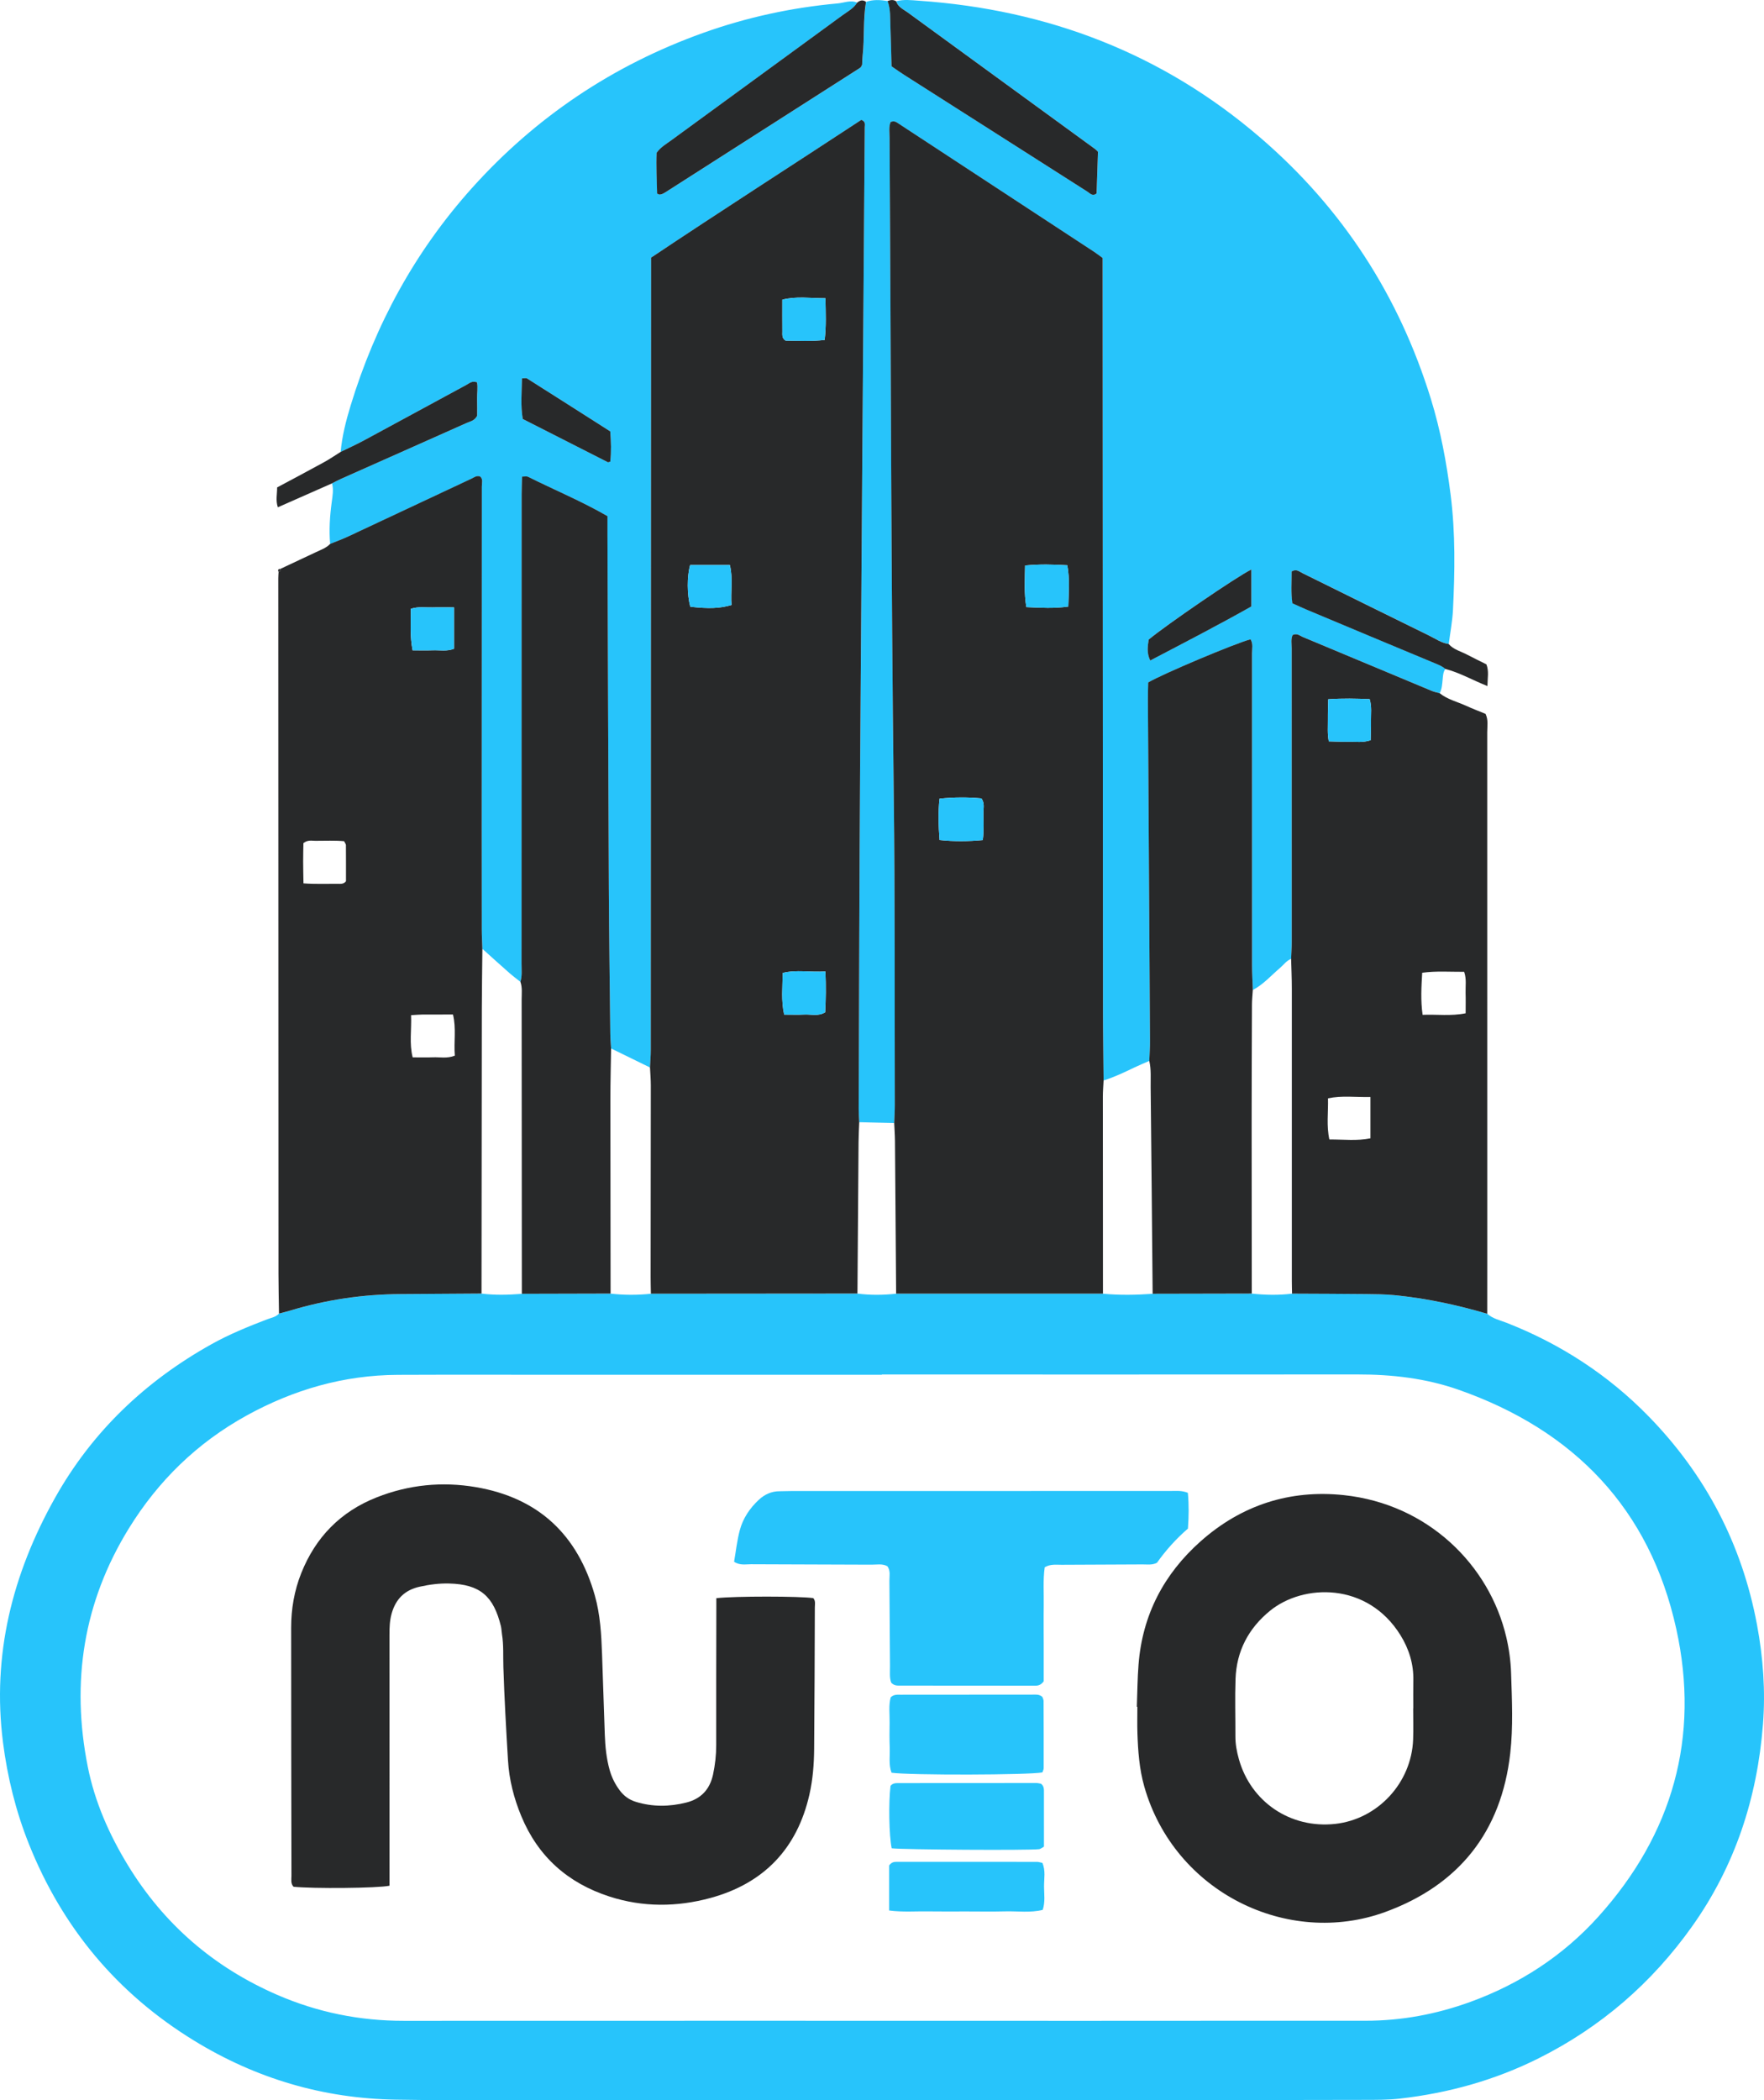
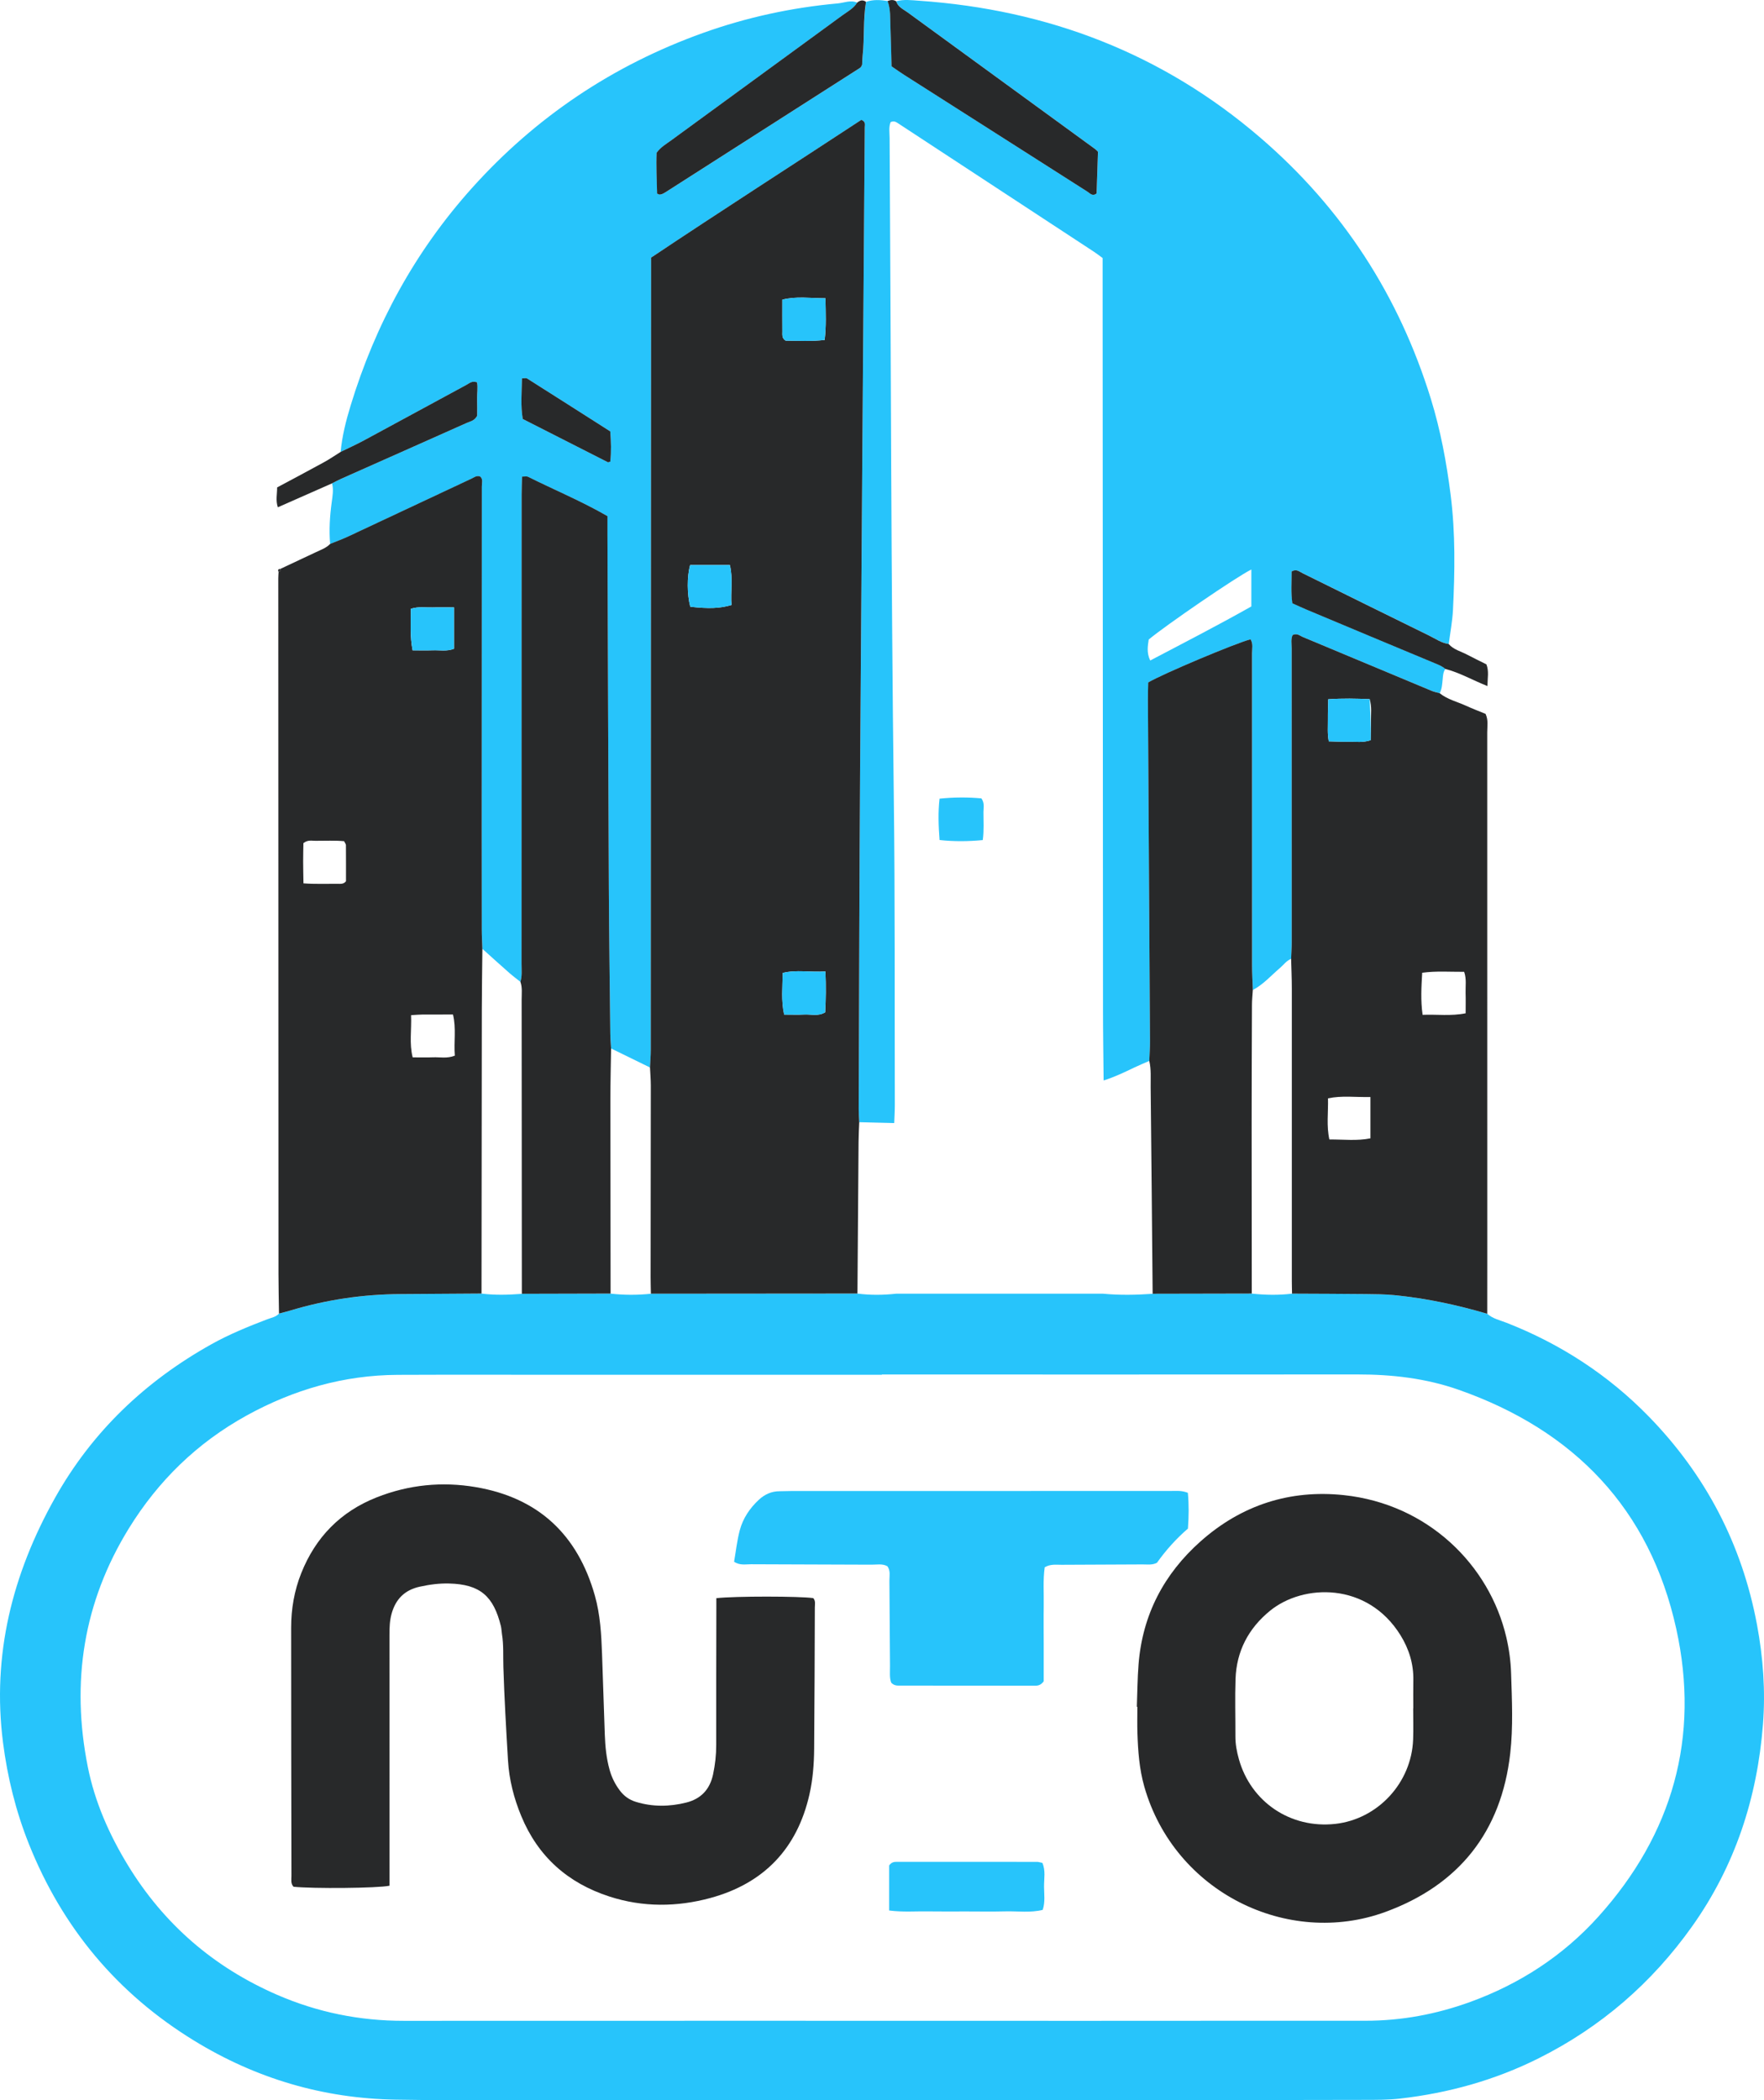
<svg xmlns="http://www.w3.org/2000/svg" width="305" height="363" viewBox="0 0 305 363" fill="none">
  <path d="M249.903 115.614C249.511 116.16 249.502 116.802 249.437 117.431C249.354 118.242 249.325 119.063 248.93 119.807C248.48 119.68 248.008 119.593 247.577 119.415C240.13 116.307 232.689 113.187 225.241 110.083C224.743 109.875 224.294 109.39 223.506 109.747C223.176 110.434 223.343 111.28 223.343 112.095C223.343 129.027 223.349 145.957 223.349 162.889C223.349 163.832 223.282 164.774 223.246 165.719C222.437 166.032 221.955 166.744 221.328 167.281C219.786 168.59 218.446 170.145 216.618 171.104C216.573 169.689 216.486 168.271 216.486 166.856C216.48 148.882 216.49 130.908 216.48 112.935C216.48 112.123 216.711 111.264 216.223 110.501C213.694 111.146 201.026 116.467 198.53 117.958C198.514 118.878 198.472 119.91 198.478 120.938C198.597 140.614 198.726 160.29 198.841 179.966C198.848 181.096 198.761 182.23 198.719 183.361C197.874 183.731 197.017 184.076 196.184 184.475C194.433 185.318 192.679 186.162 190.816 186.74C190.777 182.581 190.71 178.42 190.71 174.262C190.684 131.694 190.665 89.123 190.645 46.555C190.645 45.897 190.645 45.239 190.645 44.594C190.109 44.204 189.662 43.853 189.193 43.543C177.842 36.099 166.488 28.661 155.137 21.217C154.8 20.996 154.459 20.907 153.993 21.102C153.64 21.954 153.81 22.909 153.817 23.839C154.058 61.773 154.067 99.703 154.539 137.637C154.761 155.42 154.671 173.205 154.716 190.99C154.716 192.028 154.649 193.066 154.613 194.104C152.599 194.053 150.581 194.005 148.567 193.954C148.535 193.2 148.47 192.443 148.474 191.69C148.551 171.921 148.592 152.152 148.721 132.384C148.965 95.59 149.258 58.796 149.521 22.002C149.521 21.584 149.739 21.044 148.93 20.718C136.904 28.613 124.695 36.431 112.576 44.53C112.576 45.673 112.576 46.705 112.576 47.737C112.56 92.288 112.548 136.839 112.525 181.39C112.525 182.428 112.438 183.463 112.39 184.501C110.144 183.402 107.902 182.304 105.656 181.208C105.611 180.359 105.531 179.512 105.521 178.663C105.428 170.248 105.312 161.832 105.27 153.414C105.171 133.08 105.11 112.746 105.033 92.412C105.029 91.374 105.033 90.34 105.033 89.212C100.573 86.638 95.838 84.671 91.262 82.394C91.047 82.285 90.726 82.381 90.263 82.381C90.237 83.429 90.189 84.438 90.189 85.45C90.183 112.5 90.18 139.547 90.173 166.597C90.173 167.632 90.292 168.68 89.981 169.698C89.325 169.171 88.647 168.67 88.017 168.114C86.469 166.754 84.943 165.368 83.407 163.991C83.372 162.861 83.307 161.73 83.304 160.6C83.291 154.743 83.288 148.889 83.291 143.031C83.301 123.387 83.314 103.74 83.314 84.096C83.314 83.489 83.571 82.79 82.996 82.352C82.382 82.167 82.003 82.509 81.588 82.704C74.466 86.044 67.349 89.394 60.223 92.722C59.198 93.201 58.128 93.591 57.081 94.022C56.875 91.617 57.029 89.228 57.348 86.843C57.495 85.744 57.704 84.649 57.409 83.544C57.916 83.288 58.414 83.01 58.931 82.78C66.199 79.548 73.473 76.329 80.734 73.081C81.312 72.823 82.038 72.743 82.504 71.865C82.504 71.044 82.53 70.012 82.498 68.977C82.469 67.984 82.665 66.972 82.478 66.078C81.611 65.774 81.171 66.244 80.699 66.496C74.781 69.69 68.879 72.912 62.957 76.106C61.63 76.821 60.252 77.441 58.896 78.108C59.147 75.374 59.822 72.72 60.618 70.111C64.891 56.088 71.744 43.483 81.588 32.516C92.634 20.217 105.968 11.278 121.55 5.696C129.084 2.997 136.875 1.314 144.859 0.589C145.964 0.487 147.079 -0.047 148.217 0.458C147.609 1.464 146.575 1.985 145.669 2.646C135.793 9.863 125.91 17.065 116.033 24.279C115.198 24.889 114.27 25.404 113.544 26.4C113.45 28.703 113.576 31.123 113.627 33.467C113.913 33.573 114.009 33.64 114.093 33.63C114.276 33.605 114.466 33.56 114.629 33.48C114.883 33.356 115.124 33.199 115.362 33.046C126.469 25.95 137.576 18.853 148.679 11.754C148.756 11.706 148.83 11.642 148.885 11.569C148.939 11.495 148.968 11.399 149.081 11.163C149.1 10.754 149.1 10.189 149.164 9.63C149.508 6.535 149.229 3.403 149.749 0.321C150.976 -0.11 152.223 -0.024 153.476 0.18C154.025 1.63 153.907 3.16 153.968 4.661C154.058 6.922 154.099 9.186 154.16 11.46C154.948 11.997 155.638 12.488 156.348 12.945C159.307 14.836 162.276 16.717 165.235 18.604C172.84 23.452 180.438 28.306 188.053 33.139C188.48 33.41 188.901 33.991 189.614 33.435C189.694 31.053 189.775 28.616 189.855 26.221C189.666 26.042 189.54 25.895 189.389 25.784C178.572 17.905 167.751 10.029 156.943 2.141C156.197 1.598 155.266 1.218 154.957 0.215C156.274 -0.146 157.614 0.036 158.931 0.126C181.177 1.672 201 9.244 217.939 23.816C232.114 36.013 241.884 51.106 247.391 68.91C249.071 74.343 250.109 79.912 250.822 85.556C251.654 92.163 251.548 98.774 251.224 105.394C251.127 107.368 250.745 109.332 250.494 111.3C249.238 111.133 248.22 110.393 247.127 109.856C239.818 106.279 232.535 102.661 225.235 99.065C224.682 98.793 224.159 98.263 223.343 98.764C223.355 100.572 223.188 102.431 223.471 104.264C224.374 104.666 225.142 105.03 225.926 105.359C233.257 108.428 240.589 111.498 247.927 114.554C248.628 114.844 249.335 115.106 249.919 115.608L249.903 115.614ZM105.521 79.791C105.711 78.082 105.656 76.336 105.515 74.557C100.695 71.488 95.921 68.438 91.131 65.41C90.941 65.289 90.607 65.394 90.25 65.394C90.212 67.777 89.987 70.095 90.385 72.411C95.349 74.934 100.223 77.415 105.103 79.887C105.168 79.919 105.283 79.849 105.521 79.788V79.791ZM216.361 98.429C213.833 99.659 201.547 108.08 198.613 110.536C198.456 111.628 198.225 112.797 198.874 114.158C204.846 111.028 210.707 108.004 216.361 104.813V98.426V98.429Z" fill="#27C4FB" />
  <path d="M257.148 227.066C258.099 227.921 259.346 228.174 260.483 228.621C269.833 232.281 278.074 237.646 285.055 244.797C294.918 254.905 301.196 266.922 303.789 280.802C304.856 286.506 305.27 292.273 304.82 298.041C303.831 310.726 300.014 322.475 292.56 332.957C285.608 342.733 276.808 350.349 266.057 355.731C258.498 359.515 250.469 361.744 242.083 362.706C240.011 362.942 237.9 362.926 235.808 362.929C216.676 362.964 197.543 362.996 178.411 363C144.715 363.003 111.018 362.99 77.322 362.974C74.373 362.974 71.42 362.936 68.471 362.891C55.895 362.696 44.255 359.241 33.582 352.703C20.265 344.547 10.771 333.161 4.994 318.697C2.732 313.032 1.287 307.172 0.519 301.152C-1.409 286.039 2.135 272.032 9.511 258.887C15.934 247.441 25.123 238.706 36.586 232.313C39.661 230.598 42.925 229.272 46.212 228.014C46.916 227.746 47.696 227.628 48.242 227.034C48.882 226.864 49.531 226.714 50.164 226.523C56.393 224.642 62.761 223.703 69.27 223.668C73.936 223.642 78.597 223.607 83.262 223.575C85.582 223.869 87.908 223.795 90.231 223.62C95.346 223.607 100.461 223.594 105.576 223.581C107.899 223.846 110.221 223.843 112.544 223.604C124.448 223.594 136.352 223.585 148.255 223.575C150.485 223.859 152.715 223.84 154.948 223.594C166.867 223.594 178.787 223.594 190.707 223.594C193.569 223.869 196.435 223.811 199.301 223.613C205.013 223.6 210.726 223.591 216.441 223.578C218.761 223.827 221.084 223.869 223.404 223.588C227.67 223.61 231.937 223.62 236.207 223.664C237.817 223.68 239.436 223.69 241.039 223.846C246.52 224.377 251.879 225.526 257.158 227.072L257.148 227.066ZM152.477 237.608C133.817 237.608 115.153 237.608 96.493 237.608C87.256 237.608 78.022 237.582 68.785 237.621C59.442 237.659 50.748 240.179 42.617 244.663C34.103 249.357 27.362 255.923 22.286 264.147C14.405 276.925 12.262 290.728 15.176 305.348C16.39 311.441 18.877 317.062 22.106 322.361C28.32 332.545 36.946 340.005 47.918 344.77C54.896 347.801 62.193 349.273 69.826 349.267C109.148 349.238 148.47 349.267 187.792 349.267C203.882 349.267 219.972 349.241 236.066 349.254C242.327 349.26 248.396 348.117 254.234 345.993C262.774 342.886 270.266 338.016 276.335 331.287C289.225 316.998 293.951 300.2 289.829 281.514C285.264 260.816 272.188 247.195 252.155 240.182C246.546 238.218 240.689 237.544 234.739 237.55C207.317 237.573 179.898 237.56 152.477 237.56V237.608Z" fill="#27C4FB" />
  <path d="M83.259 223.569C78.594 223.601 73.932 223.636 69.267 223.661C62.758 223.693 56.39 224.635 50.16 226.516C49.528 226.708 48.879 226.858 48.239 227.027C48.207 224.76 48.149 222.492 48.149 220.225C48.133 180.135 48.123 140.049 48.114 99.959C48.114 99.582 48.149 99.205 48.169 98.828C48.458 98.774 48.509 98.576 48.467 98.327C50.523 97.362 52.583 96.398 54.639 95.427C55.491 95.025 56.4 94.715 57.078 94.012C58.125 93.581 59.195 93.192 60.22 92.713C67.346 89.382 74.462 86.035 81.585 82.694C82 82.499 82.379 82.158 82.993 82.343C83.571 82.784 83.311 83.483 83.311 84.087C83.311 103.731 83.298 123.378 83.288 143.022C83.288 148.879 83.288 154.733 83.301 160.59C83.301 161.721 83.368 162.851 83.404 163.985C83.372 167.482 83.314 170.982 83.307 174.479C83.282 190.843 83.272 207.208 83.256 223.572L83.259 223.569ZM78.498 104.976C77.058 104.976 75.921 104.947 74.784 104.982C73.585 105.021 72.355 104.788 71.025 105.225C71.034 107.64 70.854 109.955 71.34 112.401C72.576 112.401 73.707 112.43 74.838 112.392C76.037 112.35 77.274 112.612 78.495 112.127V104.973L78.498 104.976ZM71.076 175.456C71.176 178.037 70.745 180.355 71.352 182.748C72.609 182.748 73.746 182.783 74.88 182.738C76.075 182.69 77.312 182.987 78.642 182.451C78.443 180.081 78.909 177.759 78.321 175.341C76.496 175.341 74.79 175.335 73.087 175.345C72.525 175.348 71.963 175.405 71.079 175.453L71.076 175.456ZM52.461 145.721C52.445 146.691 52.416 147.803 52.416 148.911C52.416 150.112 52.451 151.316 52.471 152.673C54.53 152.826 56.413 152.734 58.289 152.75C58.842 152.753 59.439 152.849 59.822 152.296C59.822 150.211 59.828 148.135 59.812 146.062C59.812 145.899 59.667 145.74 59.494 145.385C57.916 145.235 56.226 145.325 54.54 145.318C53.9 145.318 53.216 145.123 52.461 145.721Z" fill="#28292A" />
  <path d="M257.148 227.066C251.873 225.517 246.51 224.37 241.029 223.84C239.429 223.687 237.81 223.674 236.197 223.658C231.931 223.616 227.664 223.607 223.397 223.585C223.384 222.828 223.359 222.074 223.359 221.317C223.359 204.483 223.365 187.653 223.359 170.819C223.359 169.12 223.282 167.421 223.24 165.722C223.275 164.78 223.343 163.838 223.343 162.893C223.343 145.96 223.333 129.031 223.336 112.098C223.336 111.287 223.169 110.437 223.5 109.751C224.287 109.393 224.737 109.878 225.235 110.086C232.682 113.19 240.123 116.31 247.571 119.418C248.001 119.597 248.47 119.683 248.923 119.811C250.279 120.9 251.979 121.286 253.521 121.995C254.636 122.509 255.786 122.937 256.856 123.378C257.367 124.476 257.142 125.534 257.145 126.559C257.155 157.036 257.151 187.509 257.151 217.986C257.151 221.014 257.148 224.038 257.145 227.066H257.148ZM245.971 175.396C248.47 175.294 250.87 175.642 253.412 175.131C253.412 173.863 253.441 172.742 253.405 171.624C253.367 170.446 253.595 169.229 253.155 167.964C250.671 167.98 248.332 167.792 245.9 168.124C245.765 170.541 245.611 172.854 245.971 175.396ZM229.653 120.855C229.627 122.177 229.579 123.282 229.595 124.387C229.611 125.581 229.486 126.789 229.749 128.133C230.986 128.162 232.094 128.223 233.203 128.2C234.401 128.178 235.629 128.389 236.984 127.935C237.007 126.785 237.058 125.677 237.042 124.575C237.023 123.384 237.216 122.171 236.817 120.836C234.494 120.737 232.262 120.679 229.649 120.855H229.653ZM236.955 189.604C234.327 189.652 232.001 189.323 229.614 189.831C229.672 192.277 229.328 194.59 229.852 196.94C232.323 196.924 234.655 197.215 236.952 196.742V189.604H236.955Z" fill="#28292A" />
  <path d="M154.948 0.218C155.253 1.221 156.188 1.601 156.933 2.144C167.744 10.033 178.565 17.908 189.38 25.787C189.531 25.898 189.656 26.045 189.845 26.224C189.765 28.616 189.685 31.056 189.605 33.439C188.891 33.994 188.47 33.413 188.043 33.142C180.432 28.306 172.83 23.452 165.225 18.607C162.263 16.72 159.298 14.842 156.339 12.948C155.625 12.492 154.938 12 154.151 11.463C154.09 9.189 154.048 6.925 153.958 4.664C153.897 3.16 154.016 1.633 153.466 0.183C153.964 -0.024 154.462 -0.088 154.948 0.222V0.218Z" fill="#28292A" />
  <path d="M149.736 0.321C149.213 3.403 149.495 6.535 149.152 9.63C149.09 10.189 149.09 10.754 149.068 11.163C148.959 11.399 148.93 11.495 148.872 11.569C148.817 11.642 148.743 11.703 148.666 11.754C137.563 18.853 126.456 25.95 115.349 33.046C115.111 33.199 114.87 33.356 114.617 33.48C114.453 33.56 114.263 33.605 114.08 33.63C113.997 33.643 113.903 33.573 113.614 33.467C113.56 31.12 113.437 28.703 113.531 26.4C114.257 25.407 115.185 24.892 116.021 24.279C125.897 17.065 135.783 9.86 145.656 2.646C146.562 1.985 147.596 1.464 148.204 0.458C148.679 0.056 149.184 -0.088 149.736 0.321Z" fill="#28292A" />
  <path d="M58.89 78.108C60.246 77.444 61.624 76.824 62.951 76.106C68.872 72.915 74.771 69.69 80.692 66.496C81.161 66.244 81.605 65.774 82.472 66.078C82.662 66.969 82.462 67.984 82.491 68.977C82.523 70.009 82.498 71.044 82.498 71.865C82.032 72.743 81.306 72.823 80.728 73.081C73.466 76.329 66.193 79.548 58.925 82.78C58.408 83.01 57.91 83.288 57.402 83.544C54.299 84.914 51.195 86.284 48.04 87.676C47.638 86.472 47.928 85.364 47.918 84.243C50.678 82.764 53.351 81.353 55.998 79.9C56.991 79.357 57.926 78.712 58.89 78.111V78.108Z" fill="#28292A" />
  <path d="M249.903 115.614C249.322 115.11 248.615 114.851 247.911 114.56C240.573 111.507 233.241 108.438 225.91 105.366C225.126 105.037 224.358 104.673 223.455 104.27C223.176 102.434 223.343 100.578 223.327 98.771C224.143 98.269 224.666 98.8 225.219 99.071C232.515 102.667 239.802 106.289 247.111 109.862C248.204 110.396 249.222 111.14 250.478 111.306C251.32 112.28 252.563 112.564 253.643 113.133C254.729 113.708 255.841 114.238 257 114.819C257.47 115.994 257.2 117.166 257.18 118.575C254.572 117.533 252.364 116.25 249.903 115.617V115.614Z" fill="#28292A" />
  <path d="M48.464 98.327C48.506 98.576 48.458 98.774 48.165 98.828C47.992 98.499 48.104 98.34 48.464 98.327Z" fill="#28292A" />
-   <path d="M190.703 223.585C178.784 223.585 166.864 223.585 154.944 223.588C154.877 214.792 154.816 206 154.742 197.205C154.732 196.167 154.655 195.132 154.61 194.095C154.645 193.057 154.716 192.019 154.713 190.981C154.668 173.195 154.758 155.41 154.536 137.628C154.064 99.697 154.054 61.763 153.813 23.829C153.807 22.9 153.637 21.945 153.99 21.092C154.456 20.894 154.796 20.983 155.134 21.207C166.485 28.651 177.839 36.089 189.19 43.534C189.662 43.843 190.106 44.195 190.642 44.584C190.642 45.233 190.642 45.891 190.642 46.545C190.662 89.113 190.678 131.684 190.707 174.252C190.707 178.411 190.777 182.572 190.813 186.73C190.768 187.672 190.684 188.614 190.684 189.553C190.684 200.894 190.694 212.238 190.703 223.578V223.585ZM184.538 97.698C182.09 97.554 179.76 97.484 177.241 97.739C177.203 100.214 177.049 102.523 177.457 104.928C179.892 105.043 182.221 105.19 184.711 104.832C184.772 102.389 184.988 100.08 184.538 97.695V97.698ZM169.691 137.986C167.384 137.778 164.984 137.772 162.45 138.033C162.176 140.451 162.273 142.747 162.453 145.181C164.991 145.452 167.384 145.427 169.923 145.19C170.157 143.482 170.032 141.898 170.041 140.323C170.045 139.598 170.266 138.825 169.691 137.982V137.986Z" fill="#28292A" />
  <path d="M148.252 223.569C136.348 223.578 124.445 223.588 112.541 223.597C112.525 222.652 112.493 221.71 112.493 220.765C112.506 209.711 112.525 198.655 112.528 187.602C112.528 186.567 112.435 185.532 112.387 184.498C112.435 183.46 112.522 182.425 112.522 181.387C112.544 136.836 112.56 92.285 112.573 47.733C112.573 46.702 112.573 45.667 112.573 44.527C124.692 36.428 136.901 28.61 148.927 20.715C149.736 21.041 149.521 21.581 149.518 21.999C149.254 58.793 148.959 95.587 148.718 132.381C148.586 152.149 148.544 171.918 148.47 191.687C148.47 192.44 148.531 193.197 148.564 193.951C148.522 195.078 148.454 196.206 148.448 197.33C148.377 206.077 148.316 214.824 148.255 223.569H148.252ZM119.323 97.663C118.768 99.643 118.79 102.741 119.349 104.864C122.523 105.225 124.486 105.158 126.482 104.564C126.295 102.329 126.774 100.016 126.196 97.659H119.327L119.323 97.663ZM142.719 51.55C140.037 51.543 137.704 51.176 135.269 51.789C135.269 53.715 135.259 55.504 135.275 57.292C135.278 57.841 135.156 58.448 135.837 58.876C138.006 58.895 140.262 59.026 142.584 58.755C142.877 56.324 142.764 54.092 142.723 51.55H142.719ZM142.713 167.897C140.033 168.073 137.714 167.562 135.333 168.156C135.307 170.612 135.041 172.914 135.58 175.354C136.824 175.354 137.948 175.399 139.066 175.341C140.255 175.281 141.505 175.686 142.674 174.961C142.797 172.704 142.832 170.481 142.716 167.894L142.713 167.897Z" fill="#28292A" />
  <path d="M105.572 223.575C100.458 223.588 95.343 223.6 90.228 223.613C90.218 206.671 90.209 189.732 90.192 172.79C90.192 171.755 90.334 170.704 89.981 169.692C90.295 168.673 90.173 167.626 90.173 166.591C90.183 139.541 90.183 112.494 90.189 85.444C90.189 84.435 90.237 83.422 90.263 82.375C90.726 82.375 91.044 82.282 91.262 82.388C95.838 84.665 100.573 86.632 105.033 89.206C105.033 90.333 105.029 91.368 105.033 92.406C105.11 112.74 105.171 133.074 105.27 153.408C105.312 161.823 105.428 170.241 105.521 178.656C105.531 179.506 105.608 180.352 105.656 181.202C105.614 184.118 105.54 187.033 105.537 189.949C105.537 201.159 105.56 212.365 105.572 223.575Z" fill="#28292A" />
  <path d="M216.435 223.572C210.723 223.585 205.01 223.594 199.294 223.607C199.185 211.695 199.082 199.782 198.951 187.87C198.935 186.366 199.063 184.846 198.716 183.354C198.758 182.224 198.845 181.09 198.838 179.959C198.723 160.283 198.594 140.607 198.475 120.932C198.469 119.903 198.511 118.872 198.527 117.952C201.023 116.464 213.694 111.14 216.22 110.495C216.705 111.261 216.477 112.12 216.477 112.928C216.486 130.902 216.477 148.876 216.483 166.85C216.483 168.264 216.57 169.682 216.615 171.097C216.564 171.943 216.47 172.79 216.467 173.636C216.438 180.445 216.413 187.254 216.413 194.063C216.413 203.899 216.429 213.732 216.435 223.569V223.572Z" fill="#28292A" />
  <path d="M105.521 79.791C105.283 79.852 105.168 79.922 105.103 79.89C100.223 77.418 95.349 74.94 90.385 72.414C89.987 70.095 90.212 67.78 90.25 65.397C90.607 65.397 90.941 65.292 91.131 65.413C95.921 68.438 100.695 71.488 105.515 74.56C105.656 76.336 105.711 78.086 105.521 79.794L105.521 79.791Z" fill="#28292A" />
-   <path d="M216.361 98.429V104.816C210.707 108.007 204.846 111.031 198.874 114.161C198.225 112.801 198.456 111.632 198.613 110.539C201.55 108.084 213.836 99.659 216.361 98.432V98.429Z" fill="#28292A" />
  <path d="M78.498 104.976V112.13C77.277 112.615 76.04 112.353 74.842 112.395C73.711 112.433 72.576 112.405 71.343 112.405C70.858 109.958 71.037 107.643 71.028 105.228C72.355 104.788 73.585 105.021 74.787 104.986C75.921 104.951 77.058 104.979 78.501 104.979L78.498 104.976Z" fill="#27C4FB" />
-   <path d="M229.653 120.855C232.265 120.679 234.498 120.737 236.821 120.836C237.216 122.171 237.026 123.384 237.045 124.575C237.062 125.68 237.01 126.785 236.988 127.935C235.629 128.389 234.404 128.175 233.206 128.2C232.098 128.223 230.986 128.162 229.752 128.133C229.492 126.789 229.614 125.578 229.598 124.387C229.585 123.282 229.633 122.177 229.656 120.855H229.653Z" fill="#27C4FB" />
-   <path d="M184.538 97.698C184.988 100.083 184.772 102.392 184.711 104.836C182.221 105.19 179.895 105.043 177.457 104.931C177.049 102.527 177.203 100.214 177.241 97.743C179.757 97.487 182.086 97.554 184.538 97.701V97.698Z" fill="#27C4FB" />
+   <path d="M229.653 120.855C232.265 120.679 234.498 120.737 236.821 120.836C237.062 125.68 237.01 126.785 236.988 127.935C235.629 128.389 234.404 128.175 233.206 128.2C232.098 128.223 230.986 128.162 229.752 128.133C229.492 126.789 229.614 125.578 229.598 124.387C229.585 123.282 229.633 122.177 229.656 120.855H229.653Z" fill="#27C4FB" />
  <path d="M169.691 137.986C170.27 138.829 170.048 139.602 170.041 140.326C170.032 141.898 170.16 143.482 169.923 145.194C167.381 145.43 164.991 145.455 162.453 145.184C162.273 142.754 162.176 140.457 162.45 138.037C164.984 137.775 167.384 137.778 169.691 137.989L169.691 137.986Z" fill="#27C4FB" />
  <path d="M119.323 97.663L126.193 97.663C126.771 100.016 126.292 102.329 126.478 104.567C124.483 105.161 122.52 105.225 119.346 104.868C118.787 102.744 118.768 99.646 119.32 97.666L119.323 97.663Z" fill="#27C4FB" />
  <path d="M142.719 51.55C142.764 54.092 142.877 56.324 142.581 58.755C140.258 59.026 138.003 58.895 135.834 58.876C135.156 58.448 135.278 57.841 135.272 57.292C135.256 55.504 135.266 53.715 135.266 51.789C137.701 51.176 140.033 51.543 142.716 51.55L142.719 51.55Z" fill="#27C4FB" />
  <path d="M142.713 167.897C142.829 170.484 142.793 172.707 142.671 174.965C141.502 175.69 140.252 175.284 139.063 175.345C137.945 175.402 136.821 175.357 135.577 175.357C135.041 172.918 135.307 170.615 135.33 168.159C137.711 167.565 140.03 168.073 142.71 167.9L142.713 167.897Z" fill="#27C4FB" />
  <path d="M123.854 276.219C127.05 275.848 138.366 275.868 140.618 276.209C141.046 276.688 140.891 277.279 140.888 277.825C140.859 285.966 140.84 294.103 140.769 302.241C140.747 304.888 140.544 307.532 139.956 310.132C137.842 319.499 132.069 325.522 122.829 328.036C117.058 329.604 111.163 329.661 105.37 327.783C98.167 325.449 93.026 320.879 90.128 313.878C88.85 310.793 88.03 307.59 87.834 304.262C87.513 298.878 87.205 293.493 87.034 288.102C86.973 286.215 87.099 284.324 86.793 282.446C86.716 281.98 86.716 281.498 86.604 281.041C85.338 275.912 83.057 273.817 77.65 273.683C75.924 273.638 74.234 273.865 72.554 274.239C69.977 274.81 68.419 276.366 67.712 278.892C67.372 280.105 67.34 281.316 67.34 282.542C67.34 296.077 67.34 309.608 67.343 323.143C67.343 324.079 67.343 325.018 67.343 325.915C65.351 326.349 54.058 326.448 50.748 326.091C50.234 325.538 50.392 324.845 50.392 324.203C50.366 309.912 50.337 295.62 50.34 281.332C50.34 278.09 50.88 274.916 52.085 271.895C54.562 265.689 58.87 261.26 65.152 258.785C70.687 256.604 76.425 256.035 82.254 257.022C93.113 258.865 99.879 265.262 102.851 275.762C103.789 279.084 103.972 282.472 104.095 285.876C104.265 290.51 104.406 295.144 104.57 299.778C104.644 301.861 104.846 303.927 105.418 305.948C105.785 307.245 106.376 308.411 107.185 309.481C107.892 310.416 108.798 311.068 109.929 311.416C112.83 312.307 115.757 312.272 118.668 311.54C121.203 310.902 122.735 309.267 123.288 306.689C123.645 305.013 123.837 303.339 123.834 301.624C123.821 293.675 123.844 285.726 123.857 277.777C123.857 277.311 123.857 276.845 123.857 276.225L123.854 276.219Z" fill="#28292A" />
  <path d="M196.564 294.981C196.657 292.526 196.666 290.063 196.862 287.617C197.537 279.103 201.235 272.032 207.596 266.386C214.639 260.139 223.002 257.418 232.351 258.408C246.874 259.947 257.534 270.47 260.448 282.986C260.923 285.024 261.206 287.087 261.27 289.163C261.418 293.793 261.646 298.44 261.123 303.049C259.59 316.554 252.287 325.778 239.545 330.444C222.684 336.62 203.053 327.062 197.849 308.778C196.988 305.75 196.766 302.643 196.663 299.523C196.615 298.012 196.653 296.498 196.653 294.985C196.625 294.985 196.592 294.985 196.564 294.985V294.981ZM244.342 295.256H244.364C244.364 293.647 244.339 292.04 244.371 290.431C244.425 287.601 243.625 285.005 242.151 282.625C236.416 273.373 225.306 273.728 219.587 278.397C215.853 281.444 213.794 285.378 213.627 290.178C213.511 293.484 213.617 296.799 213.604 300.11C213.598 301.452 213.845 302.752 214.202 304.026C216.271 311.454 223.156 316.085 230.874 315.229C238.215 314.415 244.053 308.152 244.332 300.647C244.4 298.852 244.342 297.054 244.342 295.256Z" fill="#28292A" />
  <path d="M205.392 264.195C203.352 265.955 201.592 267.925 200.04 270.097C199.249 270.528 198.376 270.378 197.531 270.384C192.869 270.416 188.21 270.416 183.548 270.448C182.617 270.454 181.646 270.285 180.634 270.876C180.319 273.07 180.503 275.328 180.464 277.57C180.429 279.745 180.458 281.919 180.461 284.094C180.461 286.352 180.461 288.613 180.461 290.584C179.857 291.414 179.256 291.344 178.7 291.344C170.996 291.344 163.291 291.341 155.587 291.328C155.121 291.328 154.629 291.357 154.103 290.839C153.765 290.022 153.894 288.974 153.884 287.955C153.836 283.04 153.829 278.122 153.781 273.207C153.775 272.377 154.003 271.502 153.434 270.7C152.57 270.215 151.603 270.435 150.678 270.429C143.735 270.394 136.788 270.394 129.846 270.355C128.92 270.349 127.94 270.592 126.925 269.927C127.237 268.139 127.433 266.258 127.915 264.457C128.461 262.422 129.633 260.672 131.188 259.225C132.184 258.296 133.376 257.731 134.79 257.737C135.455 257.737 136.12 257.699 136.788 257.699C158.665 257.693 180.544 257.686 202.421 257.689C203.349 257.689 204.303 257.574 205.383 258.009C205.579 260.075 205.55 262.122 205.396 264.204L205.392 264.195Z" fill="#27C4FB" />
-   <path d="M180.223 306.335C177.855 306.788 157.315 306.839 154.151 306.386C153.621 305.013 153.894 303.496 153.836 302.027C153.781 300.612 153.788 299.191 153.817 297.773C153.846 296.275 153.621 294.761 154 293.362C154.533 292.839 155.124 292.902 155.686 292.902C163.294 292.89 170.903 292.883 178.511 292.886C179.063 292.886 179.654 292.791 180.22 293.276C180.274 293.445 180.432 293.704 180.435 293.963C180.458 297.837 180.464 301.714 180.454 305.588C180.454 305.846 180.3 306.108 180.229 306.335H180.223Z" fill="#27C4FB" />
-   <path d="M154.173 319.448C153.711 317.212 153.621 311.54 153.974 308.66C154.305 308.229 154.774 308.181 155.253 308.178C163.227 308.171 171.201 308.165 179.176 308.165C179.455 308.165 179.735 308.245 179.979 308.283C180.557 308.705 180.496 309.295 180.499 309.854C180.509 312.962 180.503 316.072 180.503 319.164C180.149 319.355 179.921 319.566 179.67 319.598C177.855 319.825 156.197 319.691 154.173 319.445V319.448Z" fill="#27C4FB" />
  <path d="M153.739 330.204V322.418C154.157 321.805 154.642 321.786 155.108 321.786C163.172 321.782 171.233 321.786 179.298 321.792C179.571 321.792 179.844 321.891 180.223 321.964C180.817 323.283 180.509 324.705 180.519 326.078C180.525 327.378 180.743 328.706 180.287 330.092C178.151 330.622 175.972 330.293 173.823 330.348C171.548 330.405 169.27 330.361 166.992 330.361C164.811 330.361 162.629 330.386 160.448 330.351C158.292 330.316 156.123 330.504 153.736 330.198L153.739 330.204Z" fill="#27C4FB" />
</svg>